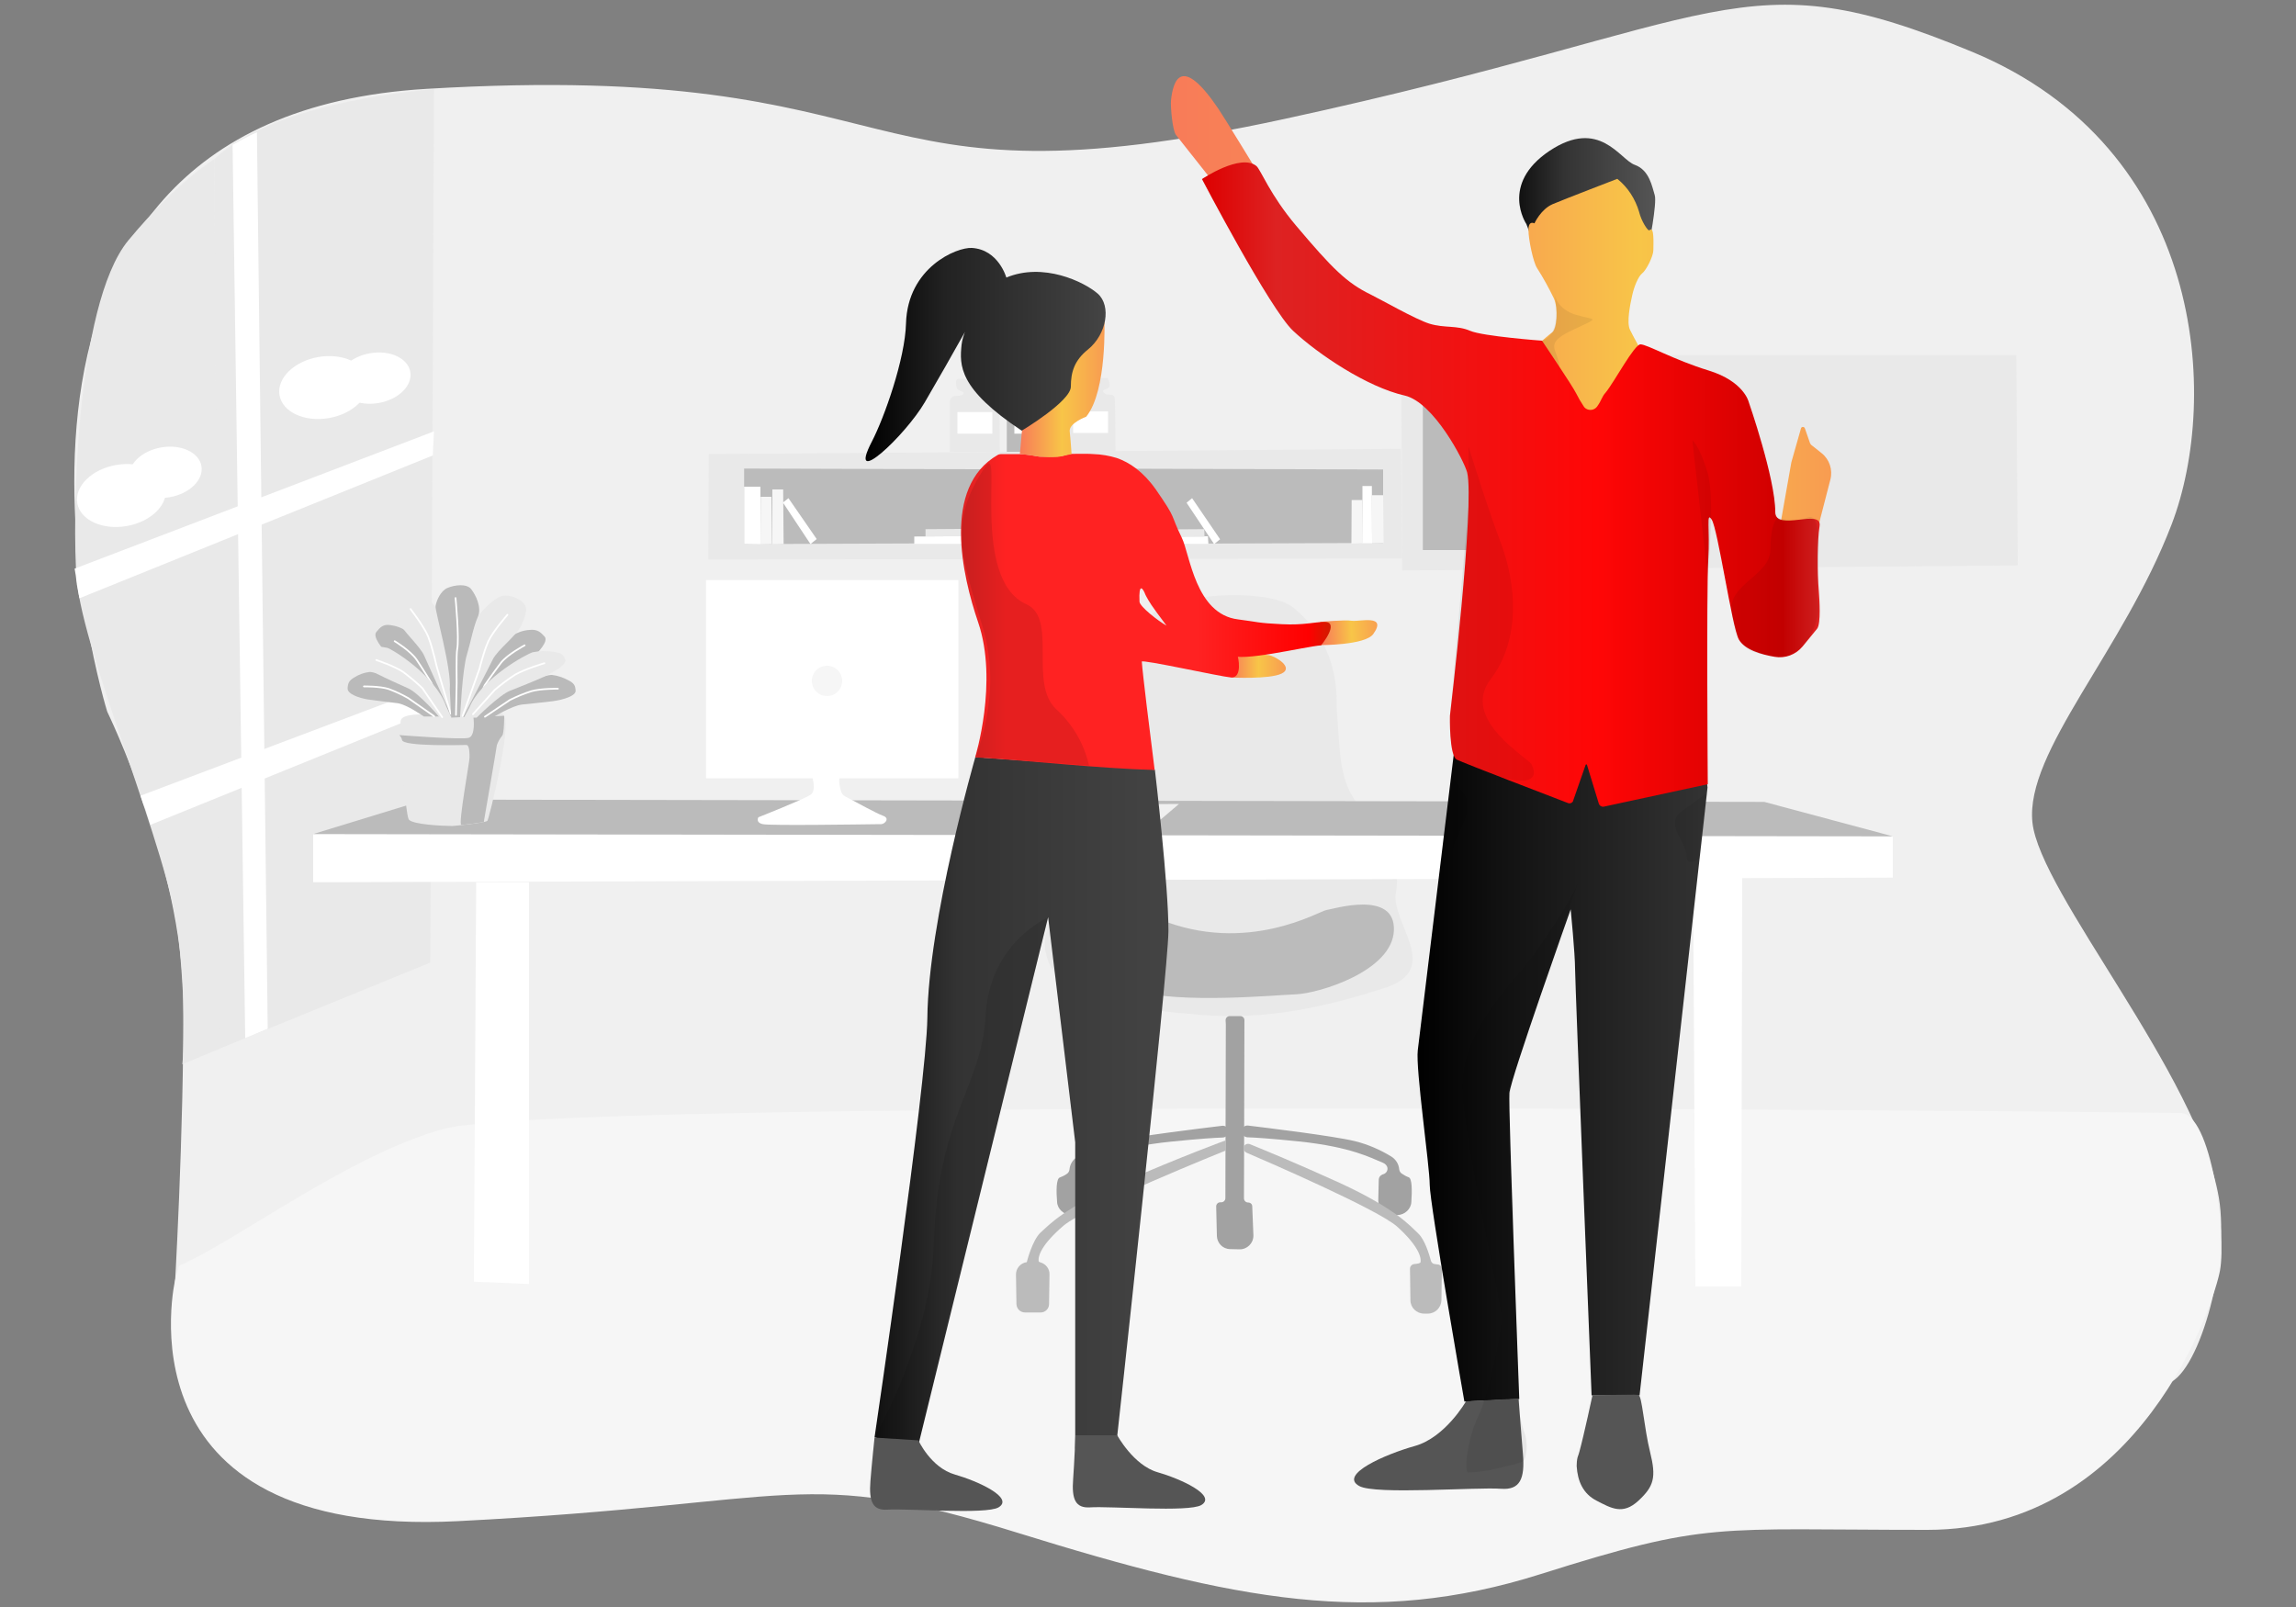
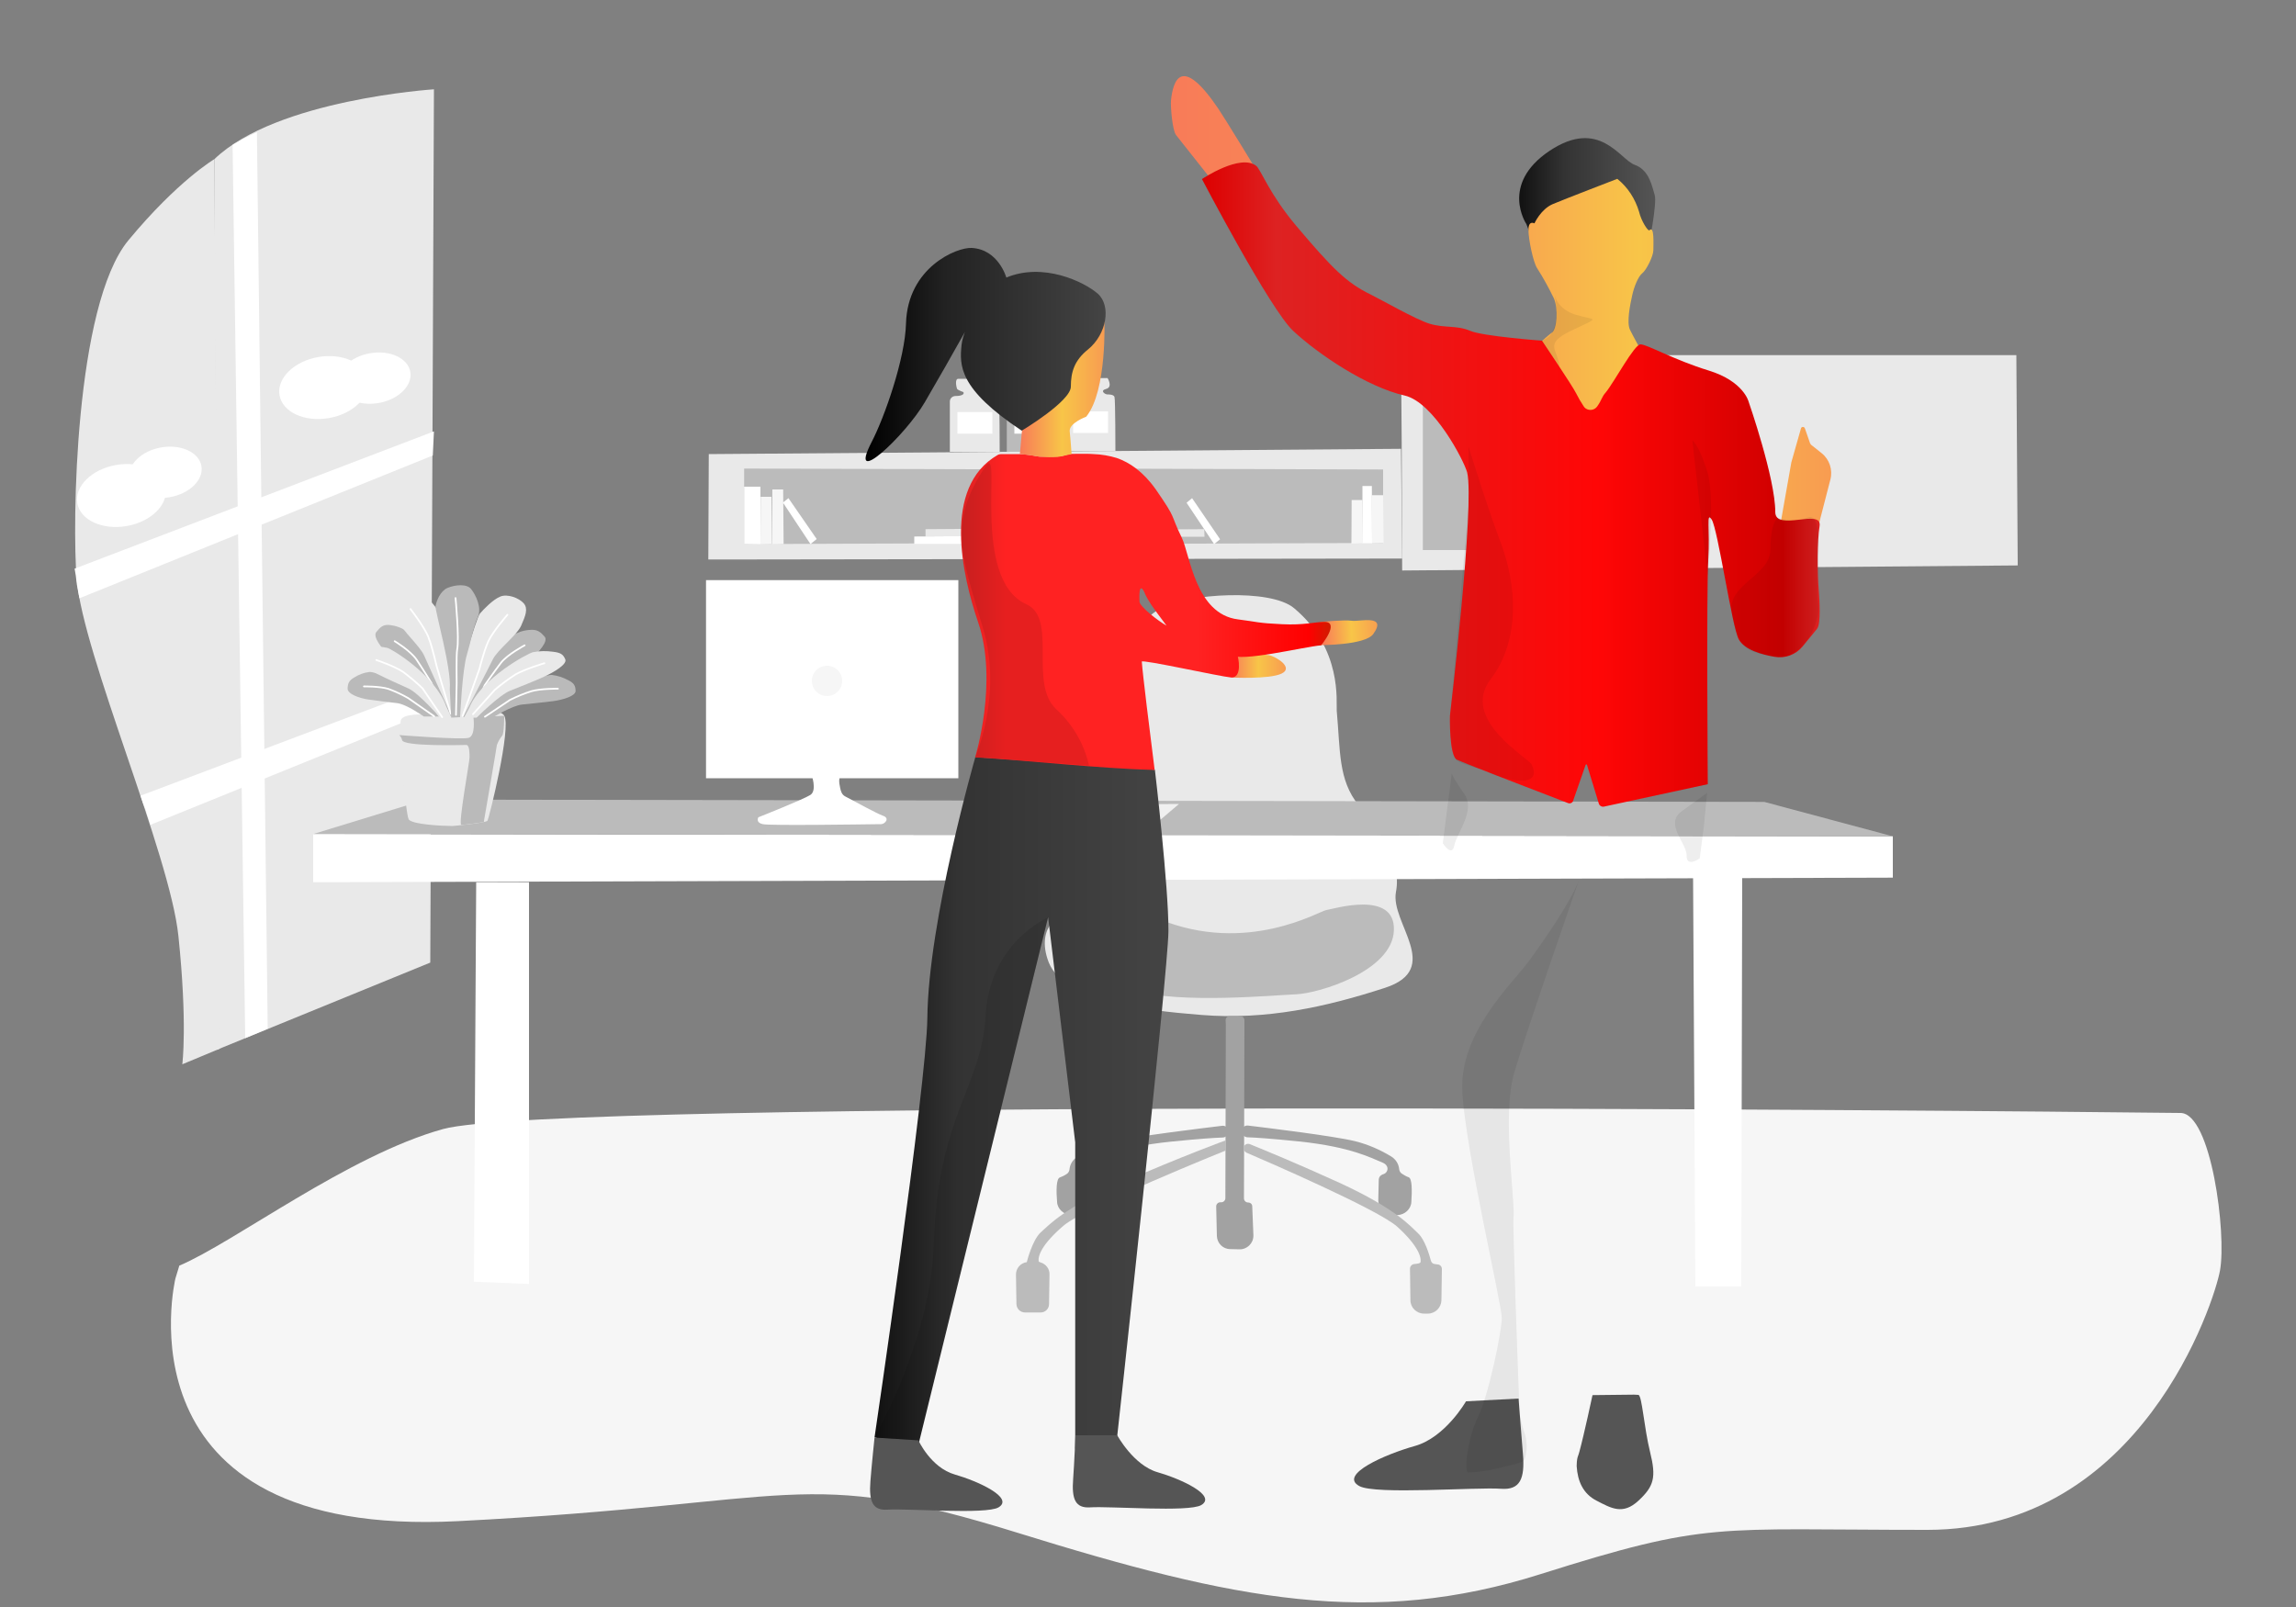
<svg xmlns="http://www.w3.org/2000/svg" xmlns:xlink="http://www.w3.org/1999/xlink" version="1.1" id="Ebene_1" x="0px" y="0px" viewBox="0 0 1000 700" style="enable-background:new 0 0 1000 700;" xml:space="preserve">
  <rect x="0" y="0" width="1000" height="700" fill="#808080" stroke="none" />
  <style type="text/css">
	.st0{fill:#F0F0F0;}
	.st1{fill:#F6F6F6;}
	.st2{fill:#E9E9E9;}
	.st3{fill:#FFFFFF;}
	.st4{fill:#BBBBBB;}
	.st5{fill:#A2A2A2;}
	.st6{fill:#BABABA;}
	.st7{fill:none;stroke:#FFFFFF;stroke-width:0.75;stroke-linecap:round;stroke-miterlimit:10;}
	.st8{fill:url(#SVGID_1_);}
	.st9{fill:url(#SVGID_2_);}
	.st10{fill:url(#SVGID_3_);}
	.st11{fill:url(#SVGID_4_);}
	.st12{fill:#555555;}
	.st13{opacity:7.000000e-02;enable-background:new    ;}
	.st14{fill:url(#SVGID_5_);}
	.st15{fill:url(#SVGID_6_);}
	.st16{fill:url(#SVGID_7_);}
	.st17{fill:url(#SVGID_8_);}
	.st18{fill:url(#SVGID_9_);}
	.st19{fill:url(#SVGID_10_);}
	.st20{clip-path:url(#SVGID_12_);}
	.st21{opacity:0.1;enable-background:new    ;}
</style>
  <g>
    <g id="bg">
-       <path class="st0" d="M46.7,310c0,0-80.3-258.3,139.1-271.3S364.7,94,559.5,51.8S757.6-19.5,859,22.6    c101.4,42.1,108,150.7,86.8,205.9c-21.2,55.2-63.8,98.9-60.6,129.7c3.2,30.8,72.1,110,81.2,163.5c5,29.2-9.5,79-23.1,81.1    c-100.9,16.1-506.2-10.4-506.2-10.4L201.8,582L75.9,564.8c0,0,4.3-72.2,3.9-129.3C79.4,376.9,46.7,310,46.7,310z" />
      <path class="st1" d="M76.4,556.9c0,0-27.4,113.4,123.1,105.7c150.5-7.7,148.8-24.4,243.8,5.1s154.2,41.2,227.6,18    c73.4-23.2,75.3-19.3,168.5-19.3c93.2,0,125.1-99.4,127.5-113c2.9-16-3.8-68.5-17.2-68.6c-98.5-1.2-708.6-6.3-756.7,7    c-41.3,11.4-91,49.4-114.9,59.5" />
    </g>
    <g id="window">
      <path class="st2" d="M94.4,457.3l93-38L189,38.9c0,0-68.6,4.4-95.6,30.4L94.4,457.3z" />
      <path class="st2" d="M93.4,69.3l2.3,387.5l-16.3,6.8c0,0,2.3-17.6-1.7-55.9C74,372,36.2,285.4,33.4,252.3    c-2-23.5-0.9-119.2,22.5-147.6C77.5,78.6,93.4,69.3,93.4,69.3z" />
      <ellipse transform="matrix(0.985 -0.172 0.172 0.985 -26.892 26.683)" class="st3" cx="140.9" cy="168.9" rx="19.5" ry="13.5" />
      <ellipse transform="matrix(0.985 -0.172 0.172 0.985 -25.861 30.414)" class="st3" cx="163" cy="164.8" rx="15.9" ry="11" />
      <ellipse transform="matrix(0.985 -0.172 0.172 0.985 -36.267 12.263)" class="st3" cx="52.8" cy="215.9" rx="19.5" ry="13.5" />
      <ellipse transform="matrix(0.985 -0.172 0.172 0.985 -34.246 15.407)" class="st3" cx="72" cy="205.8" rx="15.9" ry="11" />
      <path class="st3" d="M101.3,63.1l4.7-2.6l0.2-0.1l2.9-1.5l2.8-1.3l4.7,390.5l-9.8,4.1L101.3,63.1z" />
      <path class="st3" d="M65.5,359.3l-1.1-3.7c-0.2,0.1-0.8-2.7-0.9-2.7l-1.2-3l-1.1-3.3l126.9-47.9l0.4,10.7L65.5,359.3z" />
      <path class="st3" d="M34.6,260.6l-0.4-2.1c-0.2-0.6-0.5-3.1-0.7-3.7l-0.5-4.1l-0.5-3L189,187.9l-0.5,10.5L34.6,260.6z" />
    </g>
    <g id="seat">
      <path class="st2" d="M457.8,402.2c3.4-4.4,5.6-9.5,6.4-15c0.9-6.7,3.3-15.1,9.4-20.9c9.3-8.8,10.6-46,10.8-59.8    c0.1-5.2,0.9-10.4,2.4-15.3c2.8-8.7,8.4-20.8,19.4-26.6c11.2-5.9,47-8.4,57.4,0.3c21.2,17.7,18.3,41,18.6,44.7    c1.6,17.4,0.6,30.1,9.5,41.1s18.9,24.3,16.3,37.8c-2.6,13.5,20.7,33.5-4.8,41.8s-51.6,14.1-80,11.8c-25.2-2-59.6-6.1-66.4-22.8    C453.6,411.1,455.3,405.6,457.8,402.2z" />
      <path class="st4" d="M464.2,400.1c1.2-1.7,2.7-4.2,5.4-5.6s8.2-5.2,35.1,5.8c38.4,15.8,70-3.5,73-3.9s30.1-8.9,29.4,8.9    s-32.8,27.4-42.5,27.8c-9.7,0.4-50.1,4.2-70-1.5s-27.5-13.4-28.9-15.3C464.2,414.2,459.2,407.2,464.2,400.1z" />
      <path class="st5" d="M466.8,529.3h1.9c3.4,0.1,6.3-2.7,6.3-6.1c0-0.1,0-0.1,0-0.2l-0.2-9c0-1-0.7-1.9-1.6-2.3l-0.6-0.2    c-1.3-0.5-2-2-1.4-3.3c0.2-0.5,0.5-0.9,0.9-1.1c0.4-0.3,0.9-0.5,1.3-0.7c4.2-1.6,13.1-6.7,36.5-9.1c12.8-1.3,19.3-1.7,22.7-1.8    c1.4-0.1,2.5-1.2,2.5-2.7c0-0.2,0-0.4-0.1-0.6l0,0c-0.3-1.2-1.5-2-2.8-1.8c-8.2,1-37.4,4.5-47,6.8c-5.6,1.4-11,3.7-16,6.7    c-1.9,1.2-3.2,3.2-3.4,5.5c-0.1,0.8-0.5,1.5-1.1,1.9c-1,0.7-2,1.2-3.1,1.6c-1.6,0.5-1.6,6-1.2,10.6    C460.5,526.6,463.3,529.2,466.8,529.3z" />
      <path class="st5" d="M608.5,529.3h-1.4c-3.7,0.1-6.8-2.9-6.8-6.6c0-0.1,0-0.2,0-0.3l0.2-8.5c0-1,0.6-1.9,1.6-2.3l0.6-0.2    c1.3-0.5,2-2,1.4-3.3c-0.2-0.4-0.5-0.8-0.9-1.1c-0.4-0.3-0.9-0.5-1.3-0.7c-4.2-1.6-13-6.7-36.2-9.1c-12.6-1.3-19.1-1.7-22.4-1.8    c-1.4-0.1-2.5-1.2-2.5-2.7c0-0.2,0-0.4,0.1-0.6l0,0c0.3-1.2,1.5-2,2.8-1.8c8.2,1,37.1,4.5,46.5,6.8c5.6,1.4,10.9,3.7,15.8,6.7    c1.9,1.2,3.2,3.2,3.4,5.5c0.1,0.8,0.5,1.5,1.1,1.9c0.9,0.6,1.9,1.2,3,1.6c1.6,0.5,1.5,6.1,1.2,10.7    C614.6,526.6,611.9,529.2,608.5,529.3z" />
      <path class="st5" d="M533.9,446.2l-0.2,75.7c0,1-0.8,1.8-1.8,1.8l0,0h-0.4c-1,0-1.8,0.8-1.8,1.8c0,0,0,0,0,0.1l0.3,12.8    c0.1,3.1,2.6,5.7,5.8,5.7l4,0.1c3.3,0.1,6.1-2.6,6.1-5.9c0-0.1,0-0.2,0-0.4l-0.5-12.4c0-1-0.8-1.7-1.8-1.7l0,0    c-1,0-1.8-0.8-1.8-1.8l0,0l0.2-77.6c0-1-0.8-1.8-1.8-1.8l0,0h-4.6c-1,0-1.8,0.8-1.8,1.8c0,0,0,0,0,0.1L533.9,446.2z" />
      <path class="st4" d="M534,501.1c0,0-61.2,24.6-70.8,32.8c-9.6,8.2-11.2,13.3-10.8,15.5c0,0.2,0.4,0.4,0.8,0.5    c2.4,0.7,4,2.9,3.9,5.3l-0.2,12.9c0,2-1.7,3.6-3.6,3.6h-6.9c-2,0-3.6-1.6-3.7-3.6l-0.2-12.8c-0.1-2.7,1.9-5.1,4.6-5.5h0.1    c0,0,2.4-9.7,6.1-13c3.7-3.3,10.2-10.7,35.8-21.9c25.6-11.2,44.8-18.2,44.8-18.2L534,501.1z" />
      <path class="st4" d="M541.7,500.2c0,0.8,0.5,1.6,1.2,1.9c8.4,3.6,57.2,24.7,65.6,32.2c9.1,8.2,10.6,13.3,10.2,15.5    c-0.1,0.5-1.4,0.7-2.7,0.8c-1.1,0.1-1.9,1-1.9,2.1l0.2,13.7c0,3.2,2.7,5.8,5.9,5.8h1.7c3.2,0,5.8-2.6,5.9-5.8l0.2-13.6    c0-1-0.7-1.9-1.7-2l-1.5-0.2c-0.8-0.1-1.4-0.7-1.6-1.5c-0.7-2.7-2.7-9.2-5.5-11.8c-3.5-3.3-9.7-10.7-33.9-21.9    c-18.6-8.5-33.5-14.6-39.4-17c-1-0.4-2.2,0-2.6,1C541.8,499.7,541.8,499.9,541.7,500.2L541.7,500.2z" />
    </g>
    <g id="table">
      <polygon class="st3" points="206.4,558.3 207.4,384.3 230.4,384.3 230.4,559.3   " />
      <polygon class="st3" points="737.4,381.2 738.4,560.3 758.4,560.3 758.8,382   " />
      <polygon class="st3" points="136.4,363.3 136.4,384.3 824.4,382.3 824.4,364.3   " />
      <polygon class="st4" points="136.4,363.3 185.4,348.3 768.4,349.3 824.4,364.3   " />
      <polygon class="st0" points="448.9,357.5 460.4,350.5 513.5,350.2 505.5,357   " />
    </g>
    <g id="Flower">
      <path class="st2" d="M184.4,311.2c0,0-8.7-0.4-9.8,2.4s2,41,3.4,43.3s15.2,2.9,19.1,2.9c0,0,14.5-1.3,15.2-2.3s10.5-40.5,7.3-45.8    s-34.7-0.4-34.7-0.4" />
      <path class="st6" d="M173.9,320.2c0,0,27,2.1,30.2,1.2s2.1-9,2.1-9l13.4-0.6c0,0,0,7.8-0.9,8.7c-1,1.2-1.8,2.6-2.3,4.1    c0,0.5-5.7,33.5-5.7,33.5s-8.7,1.3-9.8,1.2c-1.4-0.2,3.6-27.4,3.6-29.3s0-5.5-1.4-5.5s-27.8,0.8-28-2.2    C175,321.6,174.5,320.8,173.9,320.2" />
      <path class="st6" d="M184.6,312.1c0,0-7.5-5.3-11.5-5.8s-8.7-1-12.7-1.6s-9.1-2.4-9-4.8c0.1-2.3,0.6-3.5,2.9-4.8    c2-1.3,4.2-2.1,6.6-2.4c1.8-0.2,19.8,4.5,27.3,15.7l3,3.7L184.6,312.1L184.6,312.1z" />
      <path class="st6" d="M158.5,299c0,0,6.9-0.1,10.7,1.1c3,1.1,5.8,2.4,8.6,4l11.3,7.9" />
      <path class="st7" d="M158.5,299c0,0,6.9-0.1,10.7,1.1c3,1.1,5.8,2.4,8.6,4l11.3,7.9" />
      <path class="st6" d="M192.5,311.8c0,0-8.8-11.9-12.2-15.2c-3.4-3.4-7.4-7.2-10.7-10.7s-7.4-8.5-5.7-10.6s3-3.5,6.2-3    c2.5,0.3,4.9,1.2,7,2.6c1.8,1.1,17.7,16.3,20,33.7l2.3,3.5L192.5,311.8z" />
      <path class="st7" d="M171.9,279.3c0,0,6.8,4.1,9.5,8c2.5,3.7,6.5,10.2,6.5,10.2l4.5,12.5" />
      <path class="st2" d="M196.9,312.3c0,0-10.2-22.2-12.1-26.6s-9.7-11-11.5-15.5c-1.7-4.5-2.8-7.7-1-10.2s6.5-4.5,9.5-3    c2.8,1.4,6.5,5.6,8.1,7.7c1.2,1.7,9.6,31.8,8.9,38.8l1.6,8.9L196.9,312.3z" />
      <path class="st7" d="M178.8,265.3c0,0,5.9,7.6,7.7,12c2,5,4,14.5,3.7,13l6.1,20.6" />
      <path class="st2" d="M191.3,312.2c0,0-9-10.3-13.4-12.3s-9.4-4.2-13.7-6.4s-9.4-5.8-8.6-8c0.9-2.2,1.8-3.1,4.9-3.5    c2.7-0.5,5.5-0.4,8.2,0.2c2,0.5,20.8,11.9,25.6,25.4l2.2,4.7L191.3,312.2z" />
      <path class="st7" d="M163.9,287.5c0,0,7.8,2.6,11.7,5.2c2.9,2.2,5.7,4.5,8.4,7.1l8.6,12.6" />
      <path class="st6" d="M214.8,312.4c0,0,8.2-5,12.5-5.5s9.3-0.9,13.7-1.5s9.8-2.3,9.7-4.5s-0.6-3.3-3.2-4.6c-2.2-1.2-4.6-2-7.1-2.3    c-1.9-0.2-21.5,4.3-29.6,15l-3.3,3.5L214.8,312.4z" />
      <path class="st6" d="M243,300c0,0-7.5-0.1-11.6,1.1c-3.2,1-6.3,2.3-9.3,3.8l-10.9,7.3" />
      <path class="st7" d="M243,300c0,0-7.5-0.1-11.6,1.1c-3.2,1-6.3,2.3-9.3,3.8l-10.9,7.3" />
      <path class="st6" d="M206.2,312.2c0,0,9.5-11.4,13.2-14.6s8-6.9,11.6-10.2s8-8.1,6.2-10.1s-3.2-3.3-6.7-2.9    c-2.7,0.2-5.2,1.1-7.5,2.5c-1.9,1.1-19.1,15.6-21.6,32.2l-2.5,3.4L206.2,312.2z" />
      <path class="st7" d="M228.5,281.1c0,0-7.4,3.9-10.3,7.6c-2.7,3.5-7.1,9.8-7.1,9.8l-4.9,11.9" />
      <path class="st2" d="M201.5,312.7c0,0,11.1-21.2,13.1-25.4s10.5-10.5,12.4-14.8s3.1-7.4,1.1-9.7c-2-2.3-7.1-4.3-10.3-2.9    c-3.1,1.3-7,5.3-8.8,7.4c-1.4,1.6-10.4,30.4-9.7,37.1l-1.7,8.5L201.5,312.7z" />
      <path class="st6" d="M200.4,312.4c0,0,0.9-20.7,3-27.4c1.4-4.5,2.8-12,4.7-16.2s-1-9.8-2.9-12.2c-1.9-2.4-7-1.9-10.3-0.5    c-3.1,1.3-4.8,5.6-5.2,7.9c-0.3,2.1,7,27,6.2,36.2l0.6,12.4L200.4,312.4z" />
      <path class="st7" d="M221,267.8c0,0-6.3,7.2-8.3,11.5c-2.2,4.8-4.3,13.9-4,12.4l-7.2,20.2" />
      <path class="st2" d="M207.6,312.6c0,0,9.8-9.8,14.5-11.7c4.7-1.9,10.2-4,14.8-6.1s10.2-5.5,9.3-7.6s-1.9-2.9-5.3-3.3    c-2.9-0.4-5.9-0.4-8.8,0.2c-2.2,0.5-22.5,11.3-27.7,24.2l-2.4,4.4L207.6,312.6z" />
      <path class="st7" d="M237.1,288.9c0,0-8.4,2.5-12.6,4.9c-3.1,2-6.2,4.3-9,6.7l-9.5,10.6" />
      <path class="st7" d="M198.4,260.5c0,0,1.7,17.7,0.7,22.5c-0.4,2-0.2,14.5-0.2,14.5l-0.3,13.9" />
    </g>
    <g id="computer">
      <rect x="307.5" y="252.7" class="st3" width="109.9" height="86.3" />
      <circle class="st1" cx="360.2" cy="296.6" r="6.6" />
      <path class="st3" d="M353.3,337c0,0,2.8,7.3-0.4,9.3s-22.6,9.7-22.6,9.7s-1.4,2.3,2,3c3.1,0.7,42.5,0.1,51,0    c1.2,0.1,2.3-0.6,2.8-1.7c0.2-0.7-0.1-1.5-1.6-2c-2.6-0.9-12.2-6.2-16.4-8.4c-1.5-0.8-1.9-2.3-2.2-3.8c-0.5-2.3-0.8-4.8,0.8-5.3    c2.5-0.8-13.3,0.2-13.3,0.2" />
    </g>
    <g id="books">
      <polygon class="st2" points="324.9,243.7 610.7,243.3 610.2,195.5 308.7,197.8 308.5,243.7   " />
      <polygon class="st4" points="467.9,204.1 467.9,237 602.4,236.5 602.4,204.5   " />
      <polygon class="st4" points="324.1,204.1 324.1,237 458.6,236.5 458.6,204.5   " />
      <polygon class="st3" points="324.1,212 331.2,212 331.2,237.1 324.1,237   " />
      <polygon class="st1" points="331.3,216.4 336,216.4 336.2,237 331.2,237.1   " />
      <polygon class="st3" points="449.9,211.8 454,211.8 454,236.9 449.9,236.8   " />
      <polygon class="st1" points="454.1,216.2 458.8,216.2 459,236.8 454,236.9   " />
      <polygon class="st1" points="336.4,213.2 341.1,213.2 341.3,237 336.3,237.1   " />
      <polygon class="st3" points="341,218.9 343.4,217 355.7,234.8 353,237   " />
      <polygon class="st3" points="398.2,236.9 427.7,236.9 427.5,233.5 398.2,233.7   " />
      <polygon class="st2" points="403.1,233.6 432.6,233.6 432.5,230.3 403.1,230.5   " />
      <polygon class="st3" points="472.6,210.8 476.7,210.8 476.8,237.2 472.6,237.1   " />
      <polygon class="st1" points="476.8,216.4 481.5,216.4 481.7,237 476.8,237.1   " />
      <polygon class="st3" points="593.4,211.7 597.5,211.7 597.6,236.7 593.4,236.7   " />
      <polygon class="st1" points="597.5,215.7 602.4,215.7 602.6,236.5 597.6,236.6   " />
      <polygon class="st1" points="588.7,217.8 593.4,217.8 593.6,236.7 588.6,236.8   " />
-       <polygon class="st1" points="467.8,213.2 472.6,213.2 472.7,237.1 467.8,237.2   " />
      <polygon class="st3" points="516.8,219 519.2,217 531.4,234.9 528.8,237   " />
-       <polygon class="st3" points="496.8,236.9 526.3,236.9 526.1,233.6 496.8,233.8   " />
      <polygon class="st2" points="495.2,233.8 524.6,233.8 524.5,230.5 495.2,230.7   " />
      <polyline class="st2" points="610.5,193 610.2,154.7 878.2,154.7 878.8,246.3 610.7,248.5 610.5,196.5   " />
      <path class="st2" d="M419.6,170.8c0,0-2.6-0.9-2.8-1.5s-1.1-4.3,0.6-4.3H432c0,0,2.4,3.9-0.6,4.7s-0.4,2.4,0.4,2.4s2.8,0,3.2,1.1    s0.4,23.6,0.4,23.6h-21.7v-21.9c0-1.3,1-2.3,2.3-2.4h0.1C418.5,172.5,420.2,171.9,419.6,170.8z" />
      <rect x="417" y="179.5" class="st3" width="15.2" height="9.4" />
      <path class="st4" d="M444.4,170.8c0,0-2.6-0.9-2.8-1.5s-1.1-4.3,0.6-4.3h14.6c0,0,2.4,3.9-0.6,4.7s-0.4,2.4,0.4,2.4s2.8,0,3.2,1.1    s0.4,23.6,0.4,23.6h-21.7v-21.9c0-1.3,1-2.3,2.3-2.4h0.1C443.4,172.5,445.1,171.9,444.4,170.8z" />
      <rect x="441.8" y="179.5" class="st3" width="15.2" height="9.4" />
      <path class="st2" d="M470,170.5c0,0-2.6-0.9-2.8-1.5s-1.1-4.3,0.6-4.3h14.6c0,0,2.4,3.9-0.6,4.7s-0.4,2.4,0.4,2.4s2.8,0,3.2,1.1    s0.4,23.6,0.4,23.6h-21.7v-21.9c0-1.3,1-2.3,2.3-2.4h0.1C468.9,172.2,470.7,171.6,470,170.5z" />
      <rect x="467.4" y="179.2" class="st3" width="15.2" height="9.4" />
      <rect x="619.7" y="164" class="st4" width="123.8" height="75.6" />
      <circle class="st4" cx="756.8" cy="203.8" r="5.4" />
      <path class="st3" d="M702.4,213.7c0,0-2.6-0.9-2.8-1.5c-0.2-0.6-1.1-4.3,0.6-4.3h14.6c0,0,2.4,3.9-0.6,4.7s-0.4,2.4,0.4,2.4    s2.8,0,3.2,1.1s0.4,23.6,0.4,23.6h-21.7v-21.9c0-1.3,1-2.3,2.3-2.4h0.1C701.3,215.4,703,214.8,702.4,213.7z" />
      <rect x="699.7" y="222.4" class="st1" width="15.2" height="9.4" />
    </g>
  </g>
  <g>
    <linearGradient id="SVGID_1_" gradientUnits="userSpaceOnUse" x1="841.824" y1="207.162" x2="901.156" y2="207.162" gradientTransform="matrix(1 0 0 1 -180.16 -118.88)">
      <stop offset="0" style="stop-color:#111111" />
      <stop offset="0.33" style="stop-color:#333333" />
      <stop offset="1" style="stop-color:#555555" />
    </linearGradient>
    <path class="st8" d="M672,116.4l46-8.8c0,0,3.8-19.1,2.7-22.6c-1.1-3.4-2.2-10.9-8.7-13.2c-6.5-2.3-15.3-20.6-37.1-6.1   c-21.8,14.6-10.1,31.9-10.1,31.9L672,116.4z" />
    <linearGradient id="SVGID_2_" gradientUnits="userSpaceOnUse" x1="690.13" y1="272.967" x2="977.716" y2="272.967" gradientTransform="matrix(1 0 0 1 -180.16 -118.88)">
      <stop offset="0" style="stop-color:#F87B58" />
      <stop offset="0.41" style="stop-color:#F89453" />
      <stop offset="0.71" style="stop-color:#F8C548" />
      <stop offset="1" style="stop-color:#F89C51" />
    </linearGradient>
    <path class="st9" d="M704.4,77.9c0,0-22.9,8.8-28.1,11s-8,8.4-8,8.4s-2.6-1.5-2.6,2.8s2.1,14.1,3.7,16.6c2.7,4.2,5.1,8.6,7.3,13.1   c2.1,4.5,1.4,13.8-0.8,15.1c-2.2,1.3-40.8,36.1-40.8,36.1L603,147.6l-38.5-38l-16.3-33.9c0,0-15.5-25.4-17.6-28.4   c-16-23.6-19.7-12.5-20.6-3.4c-0.2,2.6,0.6,12.8,2.2,14.9l75.1,95l17,6l30.8,21.2l11.3,19.1l106.9,19.2l13.9,55.7l13-73.6l4.2-14.8   c0.1-0.5,0.6-0.7,1.1-0.6c0.3,0.1,0.5,0.3,0.6,0.6l2.4,6.9c1-0.9-1.1,2.4,0,0l4.9,3.9c3.4,2.7,4.9,7.2,3.8,11.5l-16.4,63.5   c0,0-67.5-121.6-70.9-128.8c-1.5-3.2,0.1-11,1-15c0.8-3.7,2.6-8.2,4.4-9.6c1.7-1.3,4.8-7.4,4.8-10s0.5-10.9-1.7-8.7   c-0.6,0.6-3.6-4.1-4.5-8C712.2,86.6,709,81.6,704.4,77.9z" />
    <linearGradient id="SVGID_3_" gradientUnits="userSpaceOnUse" x1="797.551" y1="585.43" x2="923.86" y2="585.43" gradientTransform="matrix(1 0 0 1 -180.16 -118.88)">
      <stop offset="0" style="stop-color:#000000" />
      <stop offset="0.28" style="stop-color:#111111" />
      <stop offset="1" style="stop-color:#333333" />
    </linearGradient>
-     <path class="st10" d="M633.9,322.6c0,0-15.4,126.8-16.4,134.9s5.2,50.5,5.2,58.6s15.1,94.4,15.1,94.4l23.9-1.1   c0,0-4.8-127.2-4.3-133.3c0.5-6.2,26.7-80,26.7-80s1.9,19.5,1.9,25.7s7.2,186,7.2,186h20.9L743.7,343l-0.6-5.1L633.9,322.6z" />
    <linearGradient id="SVGID_4_" gradientUnits="userSpaceOnUse" x1="703.66" y1="329.957" x2="972.719" y2="329.957" gradientTransform="matrix(1 0 0 1 -180.16 -118.88)">
      <stop offset="0" style="stop-color:#DD0000" />
      <stop offset="0.12" style="stop-color:#DD2222" />
      <stop offset="0.64" style="stop-color:#FF0606" />
      <stop offset="0.94" style="stop-color:#D00000" />
      <stop offset="1" style="stop-color:#DD2222" />
    </linearGradient>
    <path class="st11" d="M695.6,177.1c-1.2,1.6-3.4,1.9-5,0.8c-0.4-0.3-0.7-0.6-0.9-1c-1.2-1.8-2.3-3.7-3.3-5.7   c-1.7-3.4-14.8-22.8-14.8-22.8s-25.7-1.9-31.3-4.3c-5.8-2.5-11.1-1.1-17.7-3.1c-5.9-1.8-21.7-10.8-25.6-12.7   c-10.5-5.1-16.7-11.3-32.5-30c-11.4-13.5-15.4-24.4-17.3-26c-6.9-5.6-23.7,5.7-23.7,5.7s29.7,56.8,39.7,66.1   c10.9,10.2,32.2,24.5,48.6,28.2c12.7,2.9,26,28.7,27.2,33.5c3.4,14.1-7.5,106-7.5,106s-0.4,17.4,3,19.1c3,1.5,39.9,15.6,48.4,18.9   c0.9,0.4,2-0.1,2.3-1c0,0,0,0,0-0.1l5.4-15.5c0.1-0.2,0.2-0.3,0.4-0.2c0.1,0,0.2,0.1,0.2,0.2l5.2,17c0.3,0.8,1.2,1.3,2,1.2   l45.4-9.8c0,0-0.6-83.8,0.2-97.7c0.8-13.7-1-21.3,1.5-17.6c2.7,4.1,8.8,46.6,11.8,52.2c2.5,4.5,9.8,6.6,15.6,7.6   c4.6,0.8,9.2-0.9,12.2-4.5l6.3-7.7c1.8-2.2,1-13.2,0.8-16c-0.8-9.3-0.7-22.5,0.3-28.7c1.3-8.1-19.3,2.7-19.3-6.2   c0-14.7-11.6-48-11.6-48s-2.1-8.9-17.4-13.6c-15.3-4.7-26.8-11.4-29.7-11.4c-2.7,0-11.3,16.2-15.1,20.9   C697.5,173,697.8,174,695.6,177.1z" />
    <path class="st12" d="M711.7,607.5l-18.1,0.2c0,0-3.7,17.3-5.7,24.6c-0.1,0.5-0.5,1.6-0.8,2.5c-0.3,1.2-0.4,2.5-0.4,3.8   c0.4,6.6,2.8,12.1,8.7,15.1c6.4,3.3,11.4,6.3,18.2,0c6.8-6.3,7.8-10.2,5.1-21.1c-2.7-10.9-3.5-24.6-5.1-25" />
    <path class="st12" d="M616.1,629.9c13.4-3.7,22.4-19.5,22.4-19.5l22.9-1.2c0,0,1.2,16,1.9,24.2c0.9,10.8-1.3,15.7-9.5,15.1   c-10.8-0.8-54.9,2.7-61.8-1.2C582.9,642.3,603.6,633.4,616.1,629.9" />
    <path class="st13" d="M687.8,383.1c-3,8.6-14.5,25.4-21.8,35.4c-7.3,10-30.6,31.3-29.1,57.2c1.5,25.9,17.2,92.4,17.2,98.4   s-5.9,34.2-10.3,42.9c-4.4,8.7-6.5,24.4-4.3,24.4c4.2-0.1,8.4-0.7,12.4-1.7c3.8-1,9.1-2,11.2-3c1.5-0.7,1.8-5.6,1.8-5.6   c0.1-2.1-0.1-4.2-0.7-6.2c-0.5-1.3-2.4-7.9-2.4-9.8c-0.9-24.3-3-80.7-2.6-84.6c0.8-7.4-5.1-44.5,0.2-62.8   C664.7,449.3,687.8,383.1,687.8,383.1z" />
    <path class="st13" d="M632.3,336.9l-3.9,30.4c0,0,4,6.3,5,1s9.4-15.3,4.4-22.4C632.7,338.7,632.3,336.9,632.3,336.9z" />
    <path class="st13" d="M743.5,345.4l-1.4,14.5l-1.8,14c0,0-5.8,4.2-5.7-1.2c0.1-5.4-9.7-13.7-2.3-19.2   C739.9,347.9,743.5,345.4,743.5,345.4z" />
    <path class="st13" d="M671.5,148.6c1-0.2-5,1.4,0.3-0.3c9-3,5.3-20,5.3-20s0.9,6.4,9.5,8.9c8.4,2.5,10.9,0.6-2,6.7   c-12.6,6-6.1,8.1-5.3,15.9" />
    <path class="st13" d="M639.6,219.9l-8.1,93.4c0,0,0.1,15.5,3,17.9c2.9,2.3,12,3.8,14.1,5.3s24.3,8.8,18.5-3.5   c-1.3-2.8-31.3-19.6-17.9-37.1c13.4-17.5,11-42,4.6-59s-14.2-42.4-14.2-42.4V219.9z" />
    <path class="st13" d="M774.2,225.6c0,0,6.9,2.4,12.8-0.1c8.8-3.7,3.1,27.6,4.9,37.9c1.3,7.7-6.9,24.6-19,22.6s-16.1-3.2-18.7-19.3   c-1.9-12.3,16.9-15.8,16.9-27.5S774.2,225.6,774.2,225.6z" />
    <path class="st13" d="M743.7,250.7c0,0,3.5-33.2,0-44.9s-6.6-14-6.6-14L743.7,250.7z" />
  </g>
  <g>
    <linearGradient id="SVGID_5_" gradientUnits="userSpaceOnUse" x1="604.3" y1="680.02" x2="732.301" y2="680.02" gradientTransform="matrix(1 0 0 1 -223.4 -199.62)">
      <stop offset="0" style="stop-color:#111111" />
      <stop offset="0.28" style="stop-color:#333333" />
      <stop offset="1" style="stop-color:#444444" />
    </linearGradient>
    <path class="st14" d="M399.6,631l56.9-231.5l11.8,98.1V631H486c0,0,22.8-207.7,22.9-225.4c0.1-19.5-5.9-70.3-5.9-70.3l-78.2-5.5   c0,0-20.5,71.1-20.9,113.7c-0.4,29.6-23,182.6-23,182.6L399.6,631z" />
    <linearGradient id="SVGID_6_" gradientUnits="userSpaceOnUse" x1="759.5" y1="489.812" x2="783.455" y2="489.812" gradientTransform="matrix(1 0 0 1 -223.4 -199.62)">
      <stop offset="0" style="stop-color:#F87B58" />
      <stop offset="0.5" style="stop-color:#F8C548" />
      <stop offset="1" style="stop-color:#F89C51" />
    </linearGradient>
    <path class="st15" d="M538.9,285.4c0,0,10.7-0.6,13.8,0s10.9,5.4,5.5,8s-22.1,1.7-22.1,1.7L538.9,285.4z" />
    <linearGradient id="SVGID_7_" gradientUnits="userSpaceOnUse" x1="691.714" y1="806.834" x2="716.883" y2="806.834" gradientTransform="matrix(1 -4.000000e-02 4.000000e-02 1 -147.984 -503.344)">
      <stop offset="0" style="stop-color:#F87B58" />
      <stop offset="0.5" style="stop-color:#F8C548" />
      <stop offset="1" style="stop-color:#F89C51" />
    </linearGradient>
    <path class="st16" d="M575,270.9c0,0,10.6-1,13.8-0.5c3.2,0.5,15.6-3,9.3,5.8c-3.6,4.9-23.1,4.8-23.1,4.8V270.9z" />
    <linearGradient id="SVGID_8_" gradientUnits="userSpaceOnUse" x1="641.949" y1="466.158" x2="802.986" y2="466.158" gradientTransform="matrix(1 0 0 1 -223.4 -199.62)">
      <stop offset="0" style="stop-color:#DD2222" />
      <stop offset="0.12" style="stop-color:#FF2222" />
      <stop offset="0.64" style="stop-color:#FF2222" />
      <stop offset="0.94" style="stop-color:#FF0000" />
      <stop offset="1" style="stop-color:#D01B00" />
    </linearGradient>
    <path class="st17" d="M434.5,198.2c0.5-0.3,1.1-0.4,1.6-0.4h8c2.7,0.1,5.3,0.5,7.9,1c0.4,0.1,0.8,0.1,1.2,0.1c4.4,0,5,0,5.8,0   c5.1,0,5.3-1.2,7.7-1.2c4.9,0,7.4-0.1,9.6,0.1c3.4,0.1,6.8,0.7,10.1,1.7c5.5,1.9,11.5,5.9,17,13.7c9.5,13.7,6,10.2,11.3,21   c3.6,7.3,5.9,33.3,24.5,35.6c8.7,1.1,8.4,1.6,19.1,2.1c9.6,0.5,14.4-1,18.5-1c7,0-1.4,10.2-1.4,10.2c-6.9,0.5-35.6,7.6-39.3,4.1   c-4.1-3.9-26.2-10.3-27.9-12.5c-7.4-9.8-7.6-10.5-9-13c-0.1-0.2-0.2-0.4-0.3-0.6l0,0c-1.1-2.9-3-5.6-2.6,3   c0.1,2.1,8.1,8.4,11.9,10.5c0.8,0.5,30.6,12.6,30.7,12.8c0.4,0.5,2.4,10.1-2.8,9.7c-4.7-0.4-38.9-8-38.8-6.9   c0.3,4.8,3.5,30.7,5.6,47.2c-25.1-0.7-52.9-4-78.2-5.5c0,0,10.2-32.9,1.3-58.9C419.1,250.8,410.2,212.2,434.5,198.2z" />
    <linearGradient id="SVGID_9_" gradientUnits="userSpaceOnUse" x1="667.554" y1="368.74" x2="704.462" y2="368.74" gradientTransform="matrix(1 0 0 1 -223.4 -199.62)">
      <stop offset="0" style="stop-color:#F87B58" />
      <stop offset="0.5" style="stop-color:#F8C548" />
      <stop offset="1" style="stop-color:#F89C51" />
    </linearGradient>
    <path class="st18" d="M444.2,197.8l1.1-12.4l22.5-38l13.2-8.3c0,0,1.3,31-7.9,42.4c0,0-7.6,2.8-7.2,6.4c0.4,3.5,0.8,9.9,0.8,9.9   c0.4-0.1-1.9,0.4-5.1,1.1c-0.7,0.2-5.3,0.3-5.8,0.2l-3.2-0.2c-0.5,0-1.2-0.2-1.4-0.2C447.8,198.1,444.3,197.8,444.2,197.8z" />
    <linearGradient id="SVGID_10_" gradientUnits="userSpaceOnUse" x1="600.392" y1="354.052" x2="704.836" y2="354.052" gradientTransform="matrix(1 0 0 1 -223.4 -199.62)">
      <stop offset="0" style="stop-color:#000000" />
      <stop offset="0.33" style="stop-color:#222222" />
      <stop offset="1" style="stop-color:#444444" />
    </linearGradient>
    <path class="st19" d="M445,187.6c0,0,21.4-12.8,21.4-19.2c0-6.3,1.5-11.4,7.5-16.2c8.1-6.6,10.2-19,4.2-24.3   c-6-5.2-23.7-13.7-39.8-7c0,0-3.4-12.2-15-12.9c-6.6-0.4-28,8.5-28.7,32.9c-0.4,15.4-9.4,40.9-14.9,51.5   c-11,21.3,14.5-2.5,23.1-17.2c11.6-19.8,25.7-45.4,25.7-45.4s-8.8,12.1-9.7,20.4C417.9,159.1,417.4,169.3,445,187.6z" />
    <g>
      <g>
        <defs>
          <rect id="SVGID_11_" x="-729" y="-214.7" width="2096.8" height="1136.2" />
        </defs>
        <clipPath id="SVGID_12_">
          <use xlink:href="#SVGID_11_" style="overflow:visible;" />
        </clipPath>
        <g class="st20">
          <path class="st12" d="M415.9,642.3c-10.5-3-15.9-14.9-15.9-14.9l-19.1-1.2c0,0-1.3,12.3-1.8,19c-0.7,8.9,1,12.8,7.4,12.4      c8.5-0.6,43,2.2,48.4-1C441.9,652.4,425.7,645.1,415.9,642.3" />
          <path class="st12" d="M504.2,641.3c-10.5-3-17.6-16.1-17.6-16.1h-18.2c0,0-0.5,12.3-1,19c-0.7,8.9,1,12.8,7.4,12.4      c8.5-0.6,43,2.2,48.4-1C530.2,651.4,514,644.1,504.2,641.3" />
        </g>
      </g>
    </g>
    <path class="st21" d="M456.5,399.6L400,627.4l-19.1-1.2c0,0,24.5-42.6,25.8-84.1c1.8-57.1,20.9-68.2,22.6-99.9   C431.1,410.4,456.5,399.6,456.5,399.6z" />
    <path class="st21" d="M424.7,329.8c0,0,12.1-26.7,3.5-56c-8.7-29.6-16-46,1.1-70.7c7.5-10.8-6.8,49.2,17.7,60.1   c13.8,6.1,0.9,34.5,13,45.7c7.2,6.6,12.2,15.1,14.3,24.6L424.7,329.8z" />
  </g>
</svg>